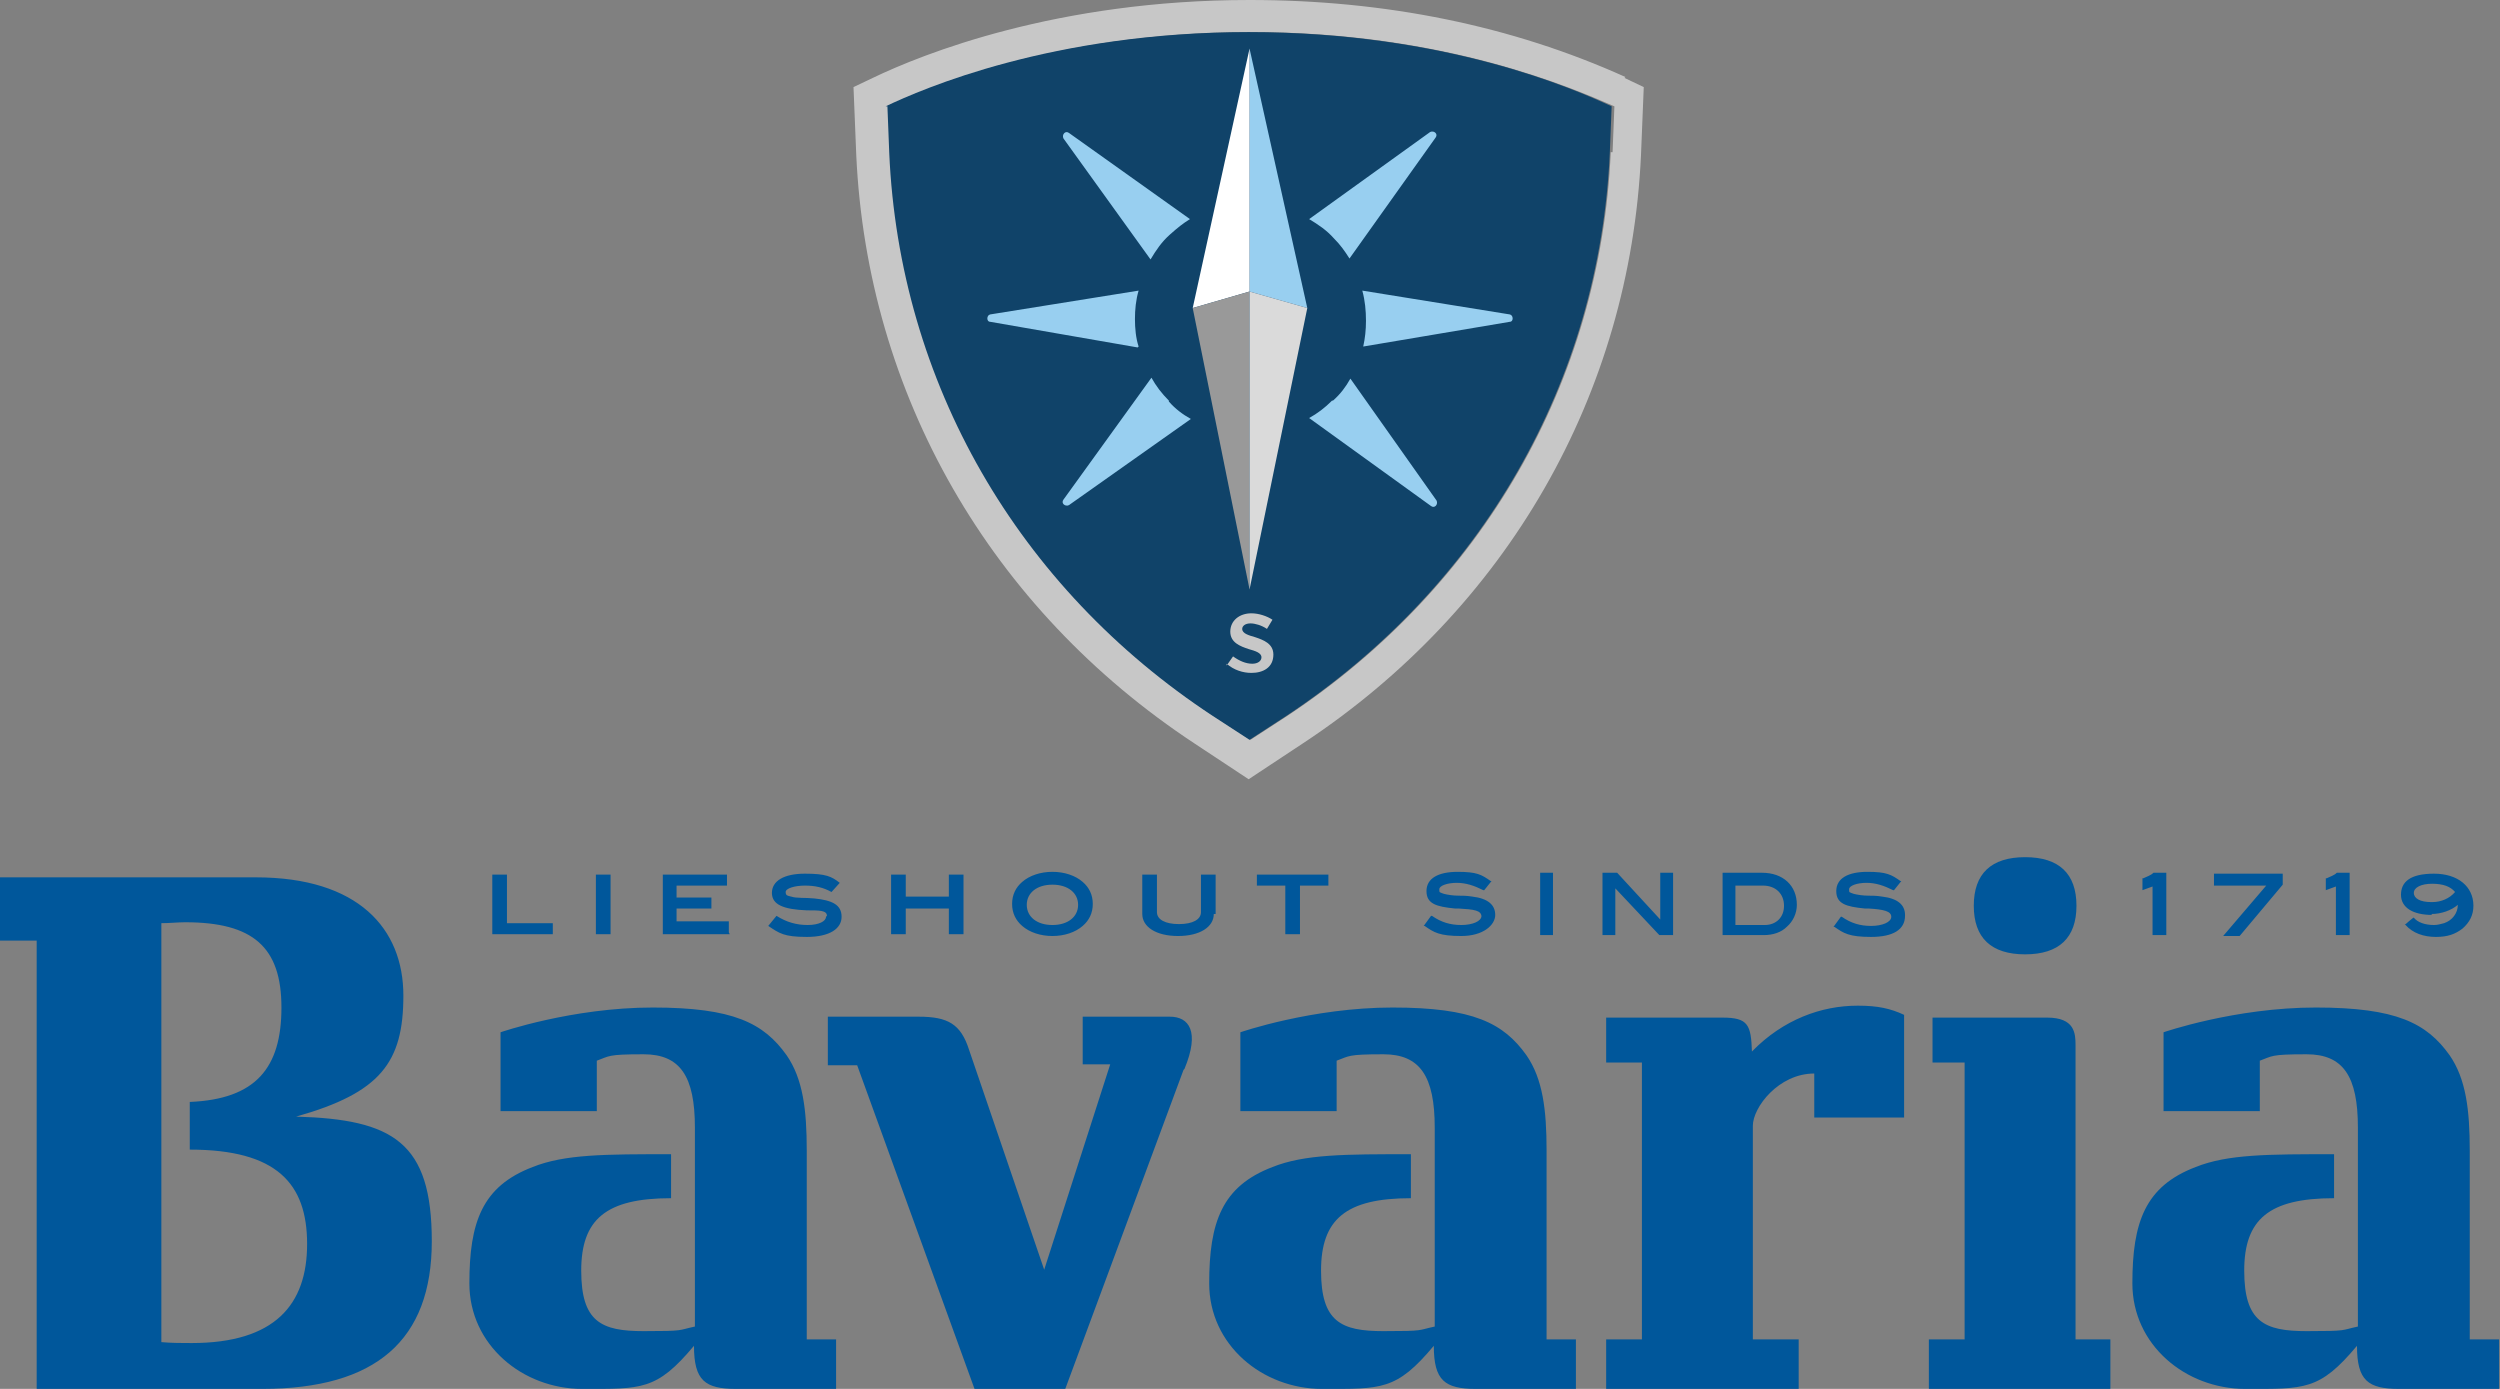
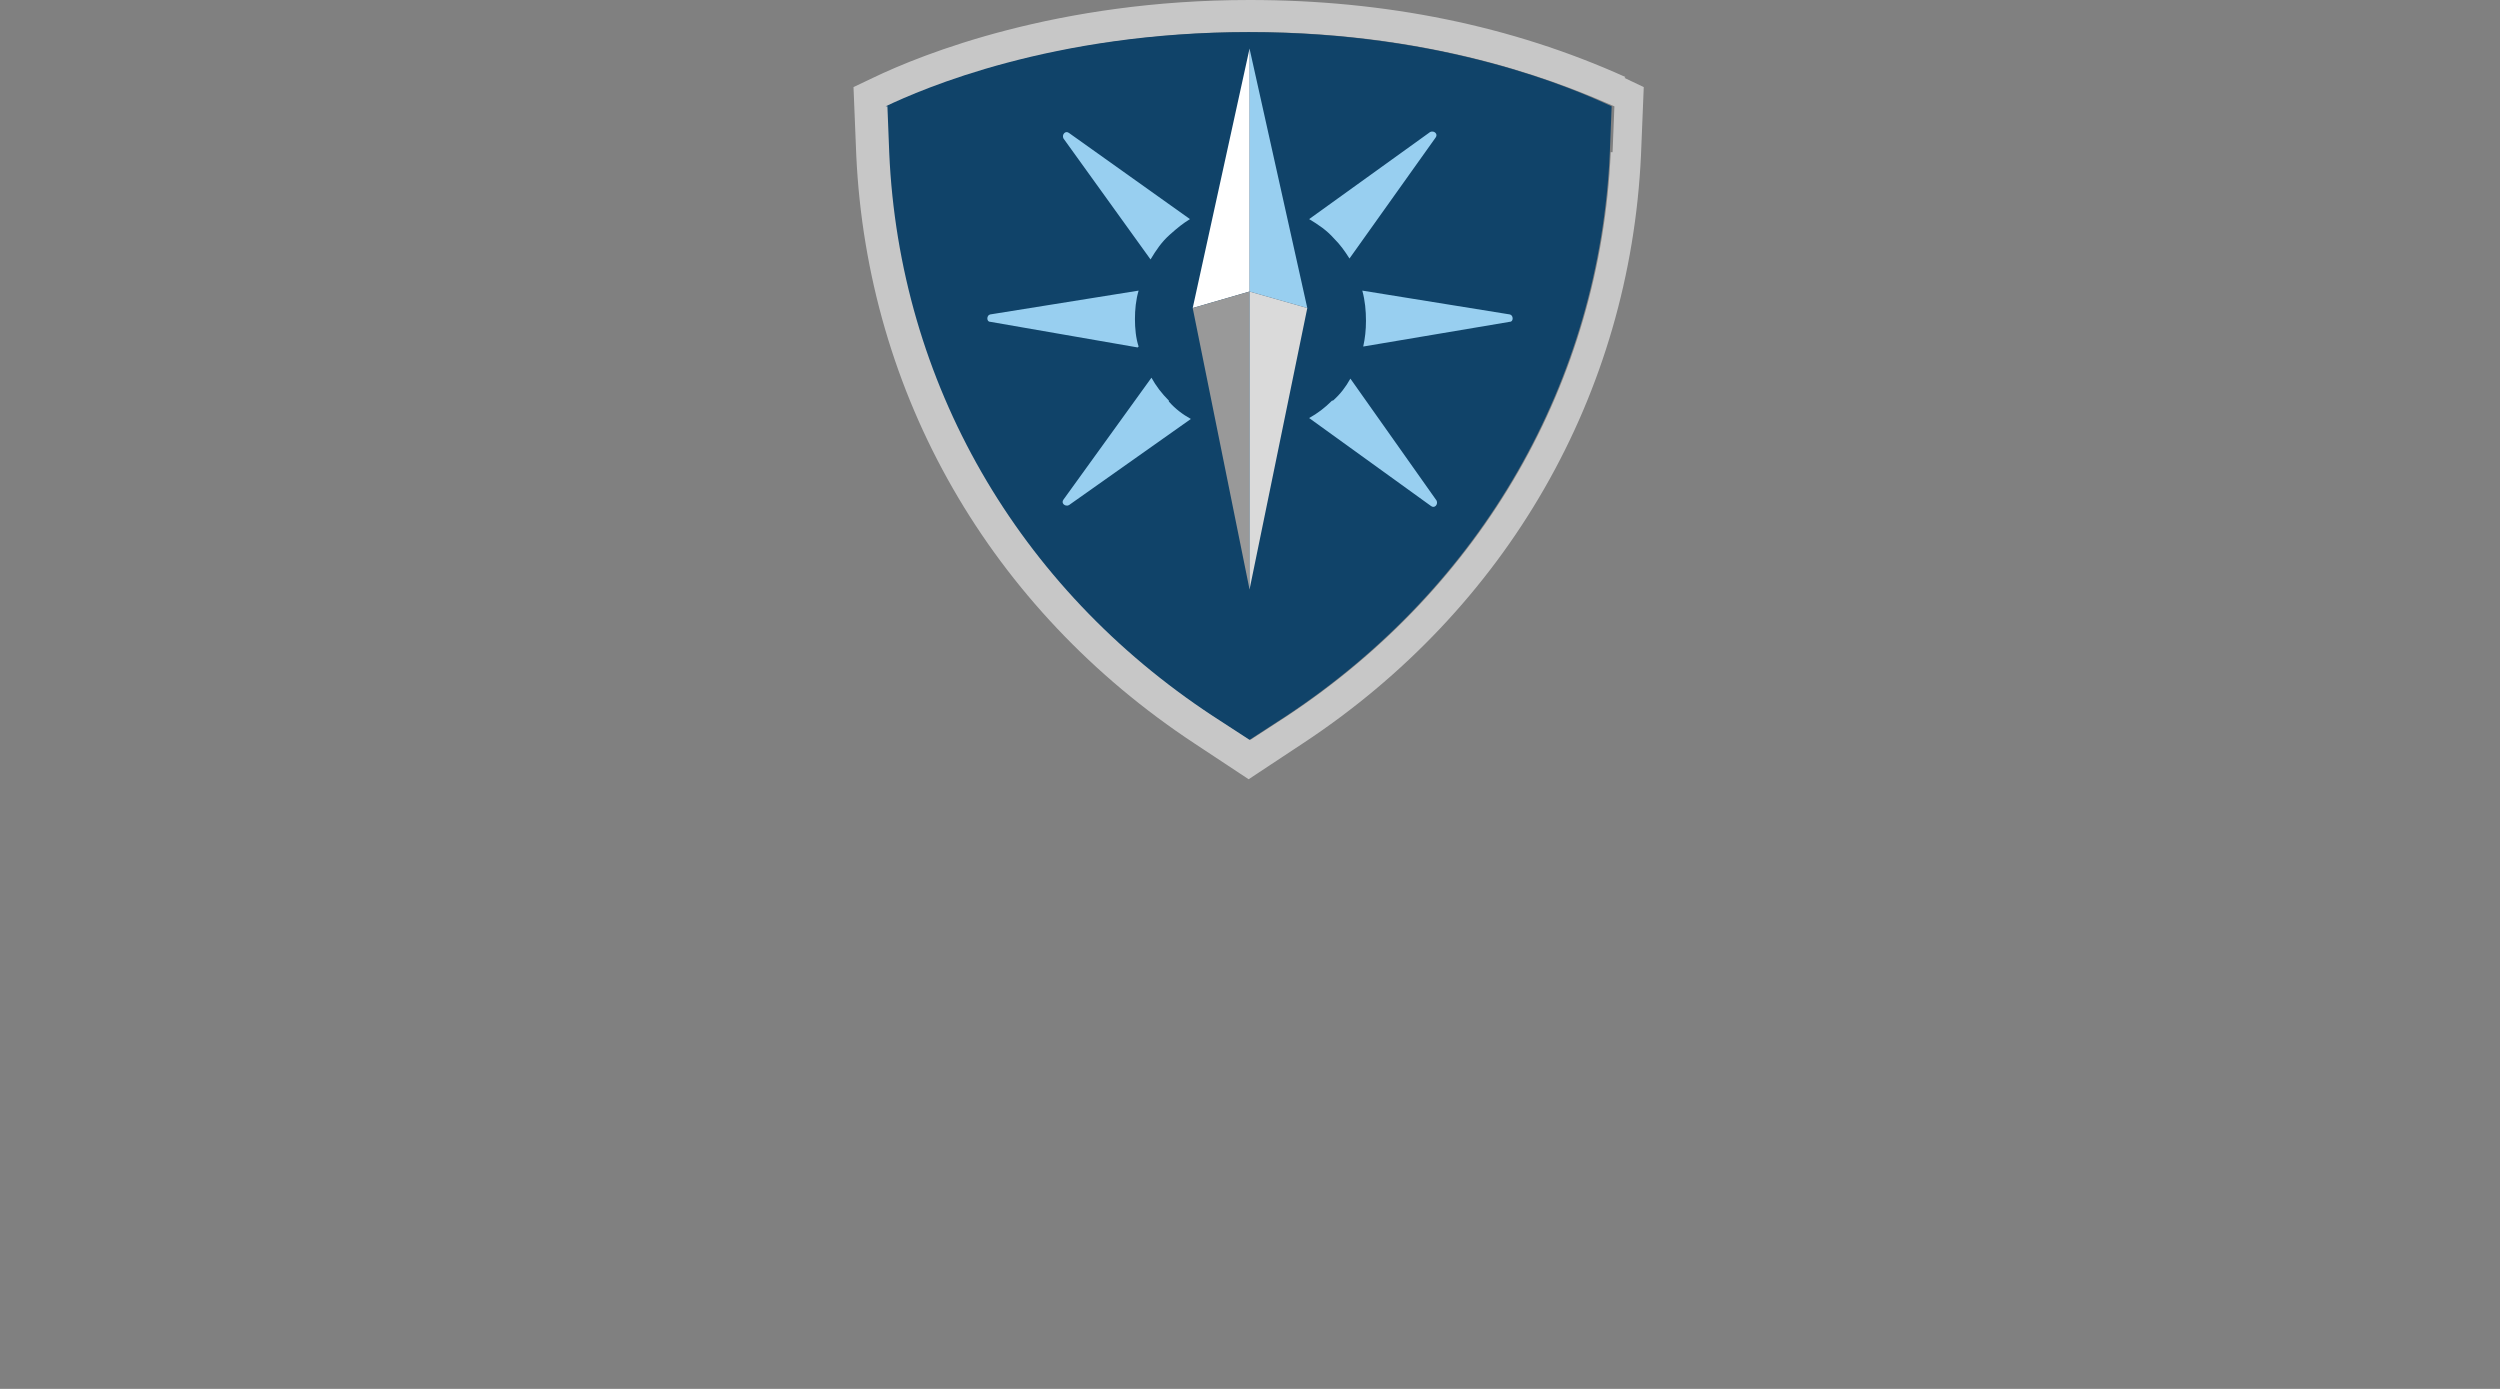
<svg xmlns="http://www.w3.org/2000/svg" id="ARTWORK" viewBox="0 0 272.7 151.5">
  <rect x="0" y="0" width="272.7" height="151.5" fill="#808080" stroke="none" />
  <defs>
    <style>      .st0 {        fill: #fff;      }      .st1 {        fill: #dadada;      }      .st1, .st2 {        fill-rule: evenodd;      }      .st3 {        fill: #104369;      }      .st4 {        fill: #00579b;      }      .st5 {        fill: #c7c7c7;      }      .st2 {        fill: #999;      }      .st6 {        fill: #98cff0;      }    </style>
  </defs>
  <g>
    <path class="st5" d="M177.3,8.4c-12.4-5.6-26.2-8.4-41-8.4-21,0-35.7,5.9-41.1,8.5l-2.1,1,.3,7.4c1.2,26.1,14.6,49.5,36.9,64.2l5.9,3.9,5.9-3.9c22.3-14.7,35.7-38.1,36.9-64.2l.3-7.4-2.1-1ZM175.7,16.6c-1.1,25-14,47.4-35.3,61.5l-4,2.6-4-2.6c-21.3-14.1-34.2-36.5-35.3-61.4l-.2-5.1c4-1.9,18.2-8.1,39.6-8.1s35.4,6.3,39.6,8.1l-.2,5Z" />
    <g>
      <path class="st3" d="M96.8,11.6l.2,5.1c1.1,25,14,47.4,35.3,61.4l4,2.6,4-2.6c21.3-14.1,34.2-36.5,35.3-61.5l.2-5c-4.1-1.9-18.2-8.1-39.6-8.1s-35.6,6.2-39.6,8.1Z" />
      <g>
        <g>
          <path class="st6" d="M124.1,37.9l-16.1-2.8c-.4,0-.4-.7,0-.8l16.2-2.6c-.3,1-.4,2.1-.4,3.1,0,1,.1,2.1.4,3ZM164.7,34.3l-16.1-2.6c.3,1.1.4,2.2.4,3.3,0,1-.1,1.9-.3,2.8l16-2.7c.4,0,.4-.7,0-.8ZM127.5,43.7c-.8-.8-1.4-1.6-1.9-2.5l-9.6,13.3c-.3.4.2.8.6.6l13.3-9.4c-.9-.5-1.7-1.1-2.4-1.9ZM156,14.4l-13.2,9.5c1,.6,1.9,1.2,2.7,2.1.7.7,1.2,1.4,1.7,2.2l9.4-13.2c.3-.4-.2-.8-.6-.6ZM145.3,43.7c-.8.8-1.6,1.4-2.5,1.9l13.3,9.6c.4.3.8-.2.6-.6l-9.4-13.3c-.5.9-1.1,1.7-1.9,2.4ZM116,15.1l9.5,13.2c.6-1,1.2-1.9,2.1-2.7s1.4-1.2,2.2-1.7l-13.2-9.4c-.4-.3-.8.2-.6.6Z" />
          <g>
            <polygon class="st6" points="142.6 33.6 136.3 31.8 136.3 5.3 142.6 33.6" />
            <polygon class="st0" points="130.1 33.6 136.3 31.8 136.3 5.3 130.1 33.6" />
            <polygon class="st2" points="130.1 33.6 136.3 64.3 136.3 31.8 130.1 33.6" />
            <polygon class="st1" points="142.6 33.6 136.3 64.3 136.3 31.8 142.6 33.6" />
          </g>
        </g>
-         <path class="st5" d="M133.8,72.6l.7-1c.7.5,1.4.8,2.1.8.6,0,1-.3,1-.7h0c0-.5-.7-.7-1.4-.9-.9-.3-2-.7-2-1.9h0c0-1.2,1-2,2.3-2,.8,0,1.7.3,2.3.7l-.6,1c-.6-.4-1.3-.6-1.8-.6-.6,0-.9.3-.9.6h0c0,.5.7.7,1.4.9.9.3,2,.7,2,1.9h0c0,1.4-1.1,2-2.4,2-.9,0-1.9-.3-2.7-1Z" />
      </g>
    </g>
  </g>
-   <path class="st4" d="M32.3,121.8c9.2-2.6,11.7-5.9,11.7-13.2s-4.9-12.9-16.1-12.9H0v6.9h4v48.9h24.6c12.4,0,18.5-5.3,18.5-16.1s-4.2-13.3-14.8-13.6ZM20.9,146.5c-1,0-2.2,0-3.3-.1v-45.7c.9,0,1.8-.1,2.6-.1,7.4,0,10.5,2.7,10.5,9.3s-2.8,10-10,10.3v5.2c9.5,0,12.8,3.7,12.8,10.3s-3.5,10.8-12.6,10.8ZM88.1,146.1h3.1v5.4h-10.9c-3.4,0-4.6-.9-4.6-4.7-4.1,4.9-5.7,4.7-12.2,4.7s-12.3-4.8-12.3-11.5,1.4-10.6,6.9-12.7c3.5-1.4,7.9-1.4,15.1-1.4v4.8c-7.1,0-9.8,2.3-9.8,7.9s2.2,6.6,6.8,6.6,3.7-.1,5.6-.5v-21.7c0-5.6-1.6-8-5.6-8s-3.7.2-5.1.7v5.5h-10.5v-8.6s7.8-2.7,16.6-2.7,12.1,1.7,14.6,5.2c1.8,2.6,2.2,6,2.2,10.4v20.6ZM168.8,146.1h3.1v5.4h-10.9c-3.4,0-4.6-.9-4.6-4.7-4.1,4.9-5.7,4.7-12.2,4.7s-12.3-4.8-12.3-11.5,1.4-10.6,6.9-12.7c3.5-1.4,7.9-1.4,15.1-1.4v4.8c-7.1,0-9.8,2.3-9.8,7.9s2.2,6.6,6.8,6.6,3.7-.1,5.6-.5v-21.7c0-5.6-1.6-8-5.6-8s-3.7.2-5.1.7v5.5h-10.5v-8.6s7.8-2.7,16.6-2.7,12.1,1.7,14.6,5.2c1.8,2.6,2.2,6,2.2,10.4v20.6ZM269.5,146.1h3.1v5.4h-10.9c-3.4,0-4.6-.9-4.6-4.7-4.1,4.9-5.7,4.7-12.2,4.7s-12.3-4.8-12.3-11.5,1.4-10.6,6.9-12.7c3.5-1.4,7.9-1.4,15.1-1.4v4.8c-7.1,0-9.8,2.3-9.8,7.9s2.2,6.6,6.8,6.6,3.7-.1,5.6-.5v-21.7c0-5.6-1.6-8-5.6-8s-3.7.2-5.1.7v5.5h-10.5v-8.6s7.8-2.7,16.6-2.7,12.1,1.7,14.6,5.2c1.8,2.6,2.2,6,2.2,10.4v20.6ZM226.3,146.1h3.9v5.4h-19.8v-5.4h3.9v-30.2h-3.5v-4.9h12.5c3,0,3.1,1.7,3.1,3v32.1ZM129.1,116.7l-12.9,34.8h-9.9l-12.8-35.3h-3.2v-5.3h9.9c3.2,0,4.6.8,5.5,3.6l8.2,24,7.2-22.4h-3v-5.2h9.5c2.1,0,3.3,1.6,1.6,5.7ZM215.3,98.8c0-3.5,1.9-5.3,5.6-5.3s5.6,1.8,5.6,5.3-1.9,5.3-5.6,5.3-5.6-1.8-5.6-5.3ZM202.7,109.7c2.1,0,3.5.3,5,1v11.2h-9.8v-4.8c-3.9,0-6.7,3.7-6.7,5.7v23.3h5v5.4h-21v-5.4h3.9v-30.2h-3.9v-4.9h12.7c2.8,0,3.1.8,3.2,3.7,3.4-3.5,7.6-5,11.5-5ZM60.3,101.9h-6.6v-6.5h1.6v5.3h5v1.2ZM66.6,101.9h-1.6v-6.5h1.6v6.5ZM79.6,101.9h-7.3v-6.5h7v1.2h-5.5v1.3h3.8v1.2h-3.8v1.4h5.7v1.2ZM90.2,99.9c0-.6-.8-.6-2.2-.6-2.5-.1-3.8-.6-3.8-1.9s1.3-2.1,3.6-2.1,2.9.3,3.8,1l-.9,1c-.9-.5-1.8-.7-2.9-.7s-2.1.3-2.1.7.2.4.6.5c.6.2,1.5.1,2.5.2,2,.2,3,.7,3,2s-1.3,2.2-3.8,2.2-3-.4-4.2-1.2l.9-1.1c1.1.7,2.2,1,3.4,1s2-.4,2-.9ZM98.8,101.9h-1.6v-6.5h1.6v2.4h4.7v-2.4h1.6v6.5h-1.6v-2.8h-4.7v2.8ZM111.5,101c.8.7,2,1.1,3.3,1.1s2.5-.4,3.3-1.1c.7-.6,1.1-1.4,1.1-2.4s-.4-1.8-1.1-2.4c-.8-.7-2-1.1-3.3-1.1s-2.5.4-3.3,1.1c-.7.6-1.1,1.4-1.1,2.4s.4,1.8,1.1,2.4ZM114.8,96.5c1.7,0,2.8.9,2.8,2.2s-1.1,2.2-2.8,2.2-2.8-.9-2.8-2.2,1.1-2.2,2.8-2.2ZM132.4,99.7c0,1.4-1.5,2.4-3.9,2.4s-3.9-1-3.9-2.4v-4.3h1.6v4.1c0,.8.9,1.3,2.4,1.3s2.4-.5,2.4-1.3v-4.1h1.6v4.3ZM140.2,96.6h-3.1v-1.2h7.8v1.2h-3.1v5.3h-1.6v-5.3ZM161.6,100c0-.7-.8-.8-2.5-.9h-.4c-2-.2-3.1-.5-3.1-1.9s1.3-2.1,3.4-2.1,2.6.3,3.6,1h.1c0,0-.8,1-.8,1h-.1c-1-.5-1.9-.8-2.9-.8s-1.9.3-1.9.7,0,.3.5.5c.4.1,1,.2,1.6.2.4,0,.9,0,1.5.1,1.7.2,2.5.9,2.5,2s-1.3,2.3-3.7,2.3-3-.4-4-1.1h-.1c0,0,.8-1.1.8-1.1h.1c1,.7,2,1,3.2,1s2.2-.4,2.2-1ZM169.4,102h-1.4v-6.8h1.4v6.8ZM176.2,102h-1.4v-6.8h1.6s4.7,5.1,4.7,5.1v-5.1h1.4v6.8h-1.5l-4.8-5.1v5.1ZM194.9,101.1c.7-.6,1.1-1.5,1.1-2.4,0-2.1-1.5-3.5-3.8-3.5h-4.3v6.8h4.5c1,0,1.9-.3,2.5-.9ZM189.3,100.8v-4.2h3c1.4,0,2.3.9,2.3,2.2s-.9,2.1-2.1,2.1h-3.2ZM207.8,99.9c0,1.5-1.3,2.3-3.7,2.3s-3-.4-4-1.1h-.1c0,0,.8-1.1.8-1.1h.1c1,.7,2,1,3.2,1s2.2-.4,2.2-1-.8-.8-2.5-.9h-.4c-2-.2-3.1-.5-3.1-1.9s1.3-2.1,3.4-2.1,2.6.3,3.6,1h.1c0,0-.8,1-.8,1h-.1c-1-.5-1.9-.8-2.9-.8s-1.9.3-1.9.7,0,.3.5.5c.4.1,1,.2,1.6.2.4,0,.9,0,1.5.1,1.7.2,2.5.9,2.5,2ZM234.8,96.7l-1.1.4v-1.3h.1c.4-.2.8-.3,1.1-.6h0s1.4,0,1.4,0v6.8h-1.5v-5.4ZM247.1,96.6h-5.6v-1.3h7.5v1.2l-4.7,5.6h-1.8l4.7-5.5ZM254.8,96.7l-1.1.4v-1.3h.1c.4-.2.8-.3,1.1-.6h0s1.4,0,1.4,0v6.8h-1.5v-5.4ZM265.2,99.7c1.1,0,2.2-.4,2.9-1,0,0,0,0,0,0,0,.9-.6,1.7-1.5,2-.4.1-.7.2-1.1.2-1,0-1.8-.3-2.2-.8h0c0-.1-1,.8-1,.8h.1c.8.9,2,1.3,3.3,1.3s2.1-.3,2.9-.9c.8-.7,1.2-1.5,1.2-2.5,0-2.1-1.7-3.5-4.3-3.5s-3.6.9-3.6,2.3,1.3,2.2,3.4,2.2ZM265.2,98.4c-1.2,0-1.9-.4-1.9-1s.8-1,2-1,2,.3,2.5.9c-.6.7-1.5,1.1-2.5,1.1Z" />
</svg>